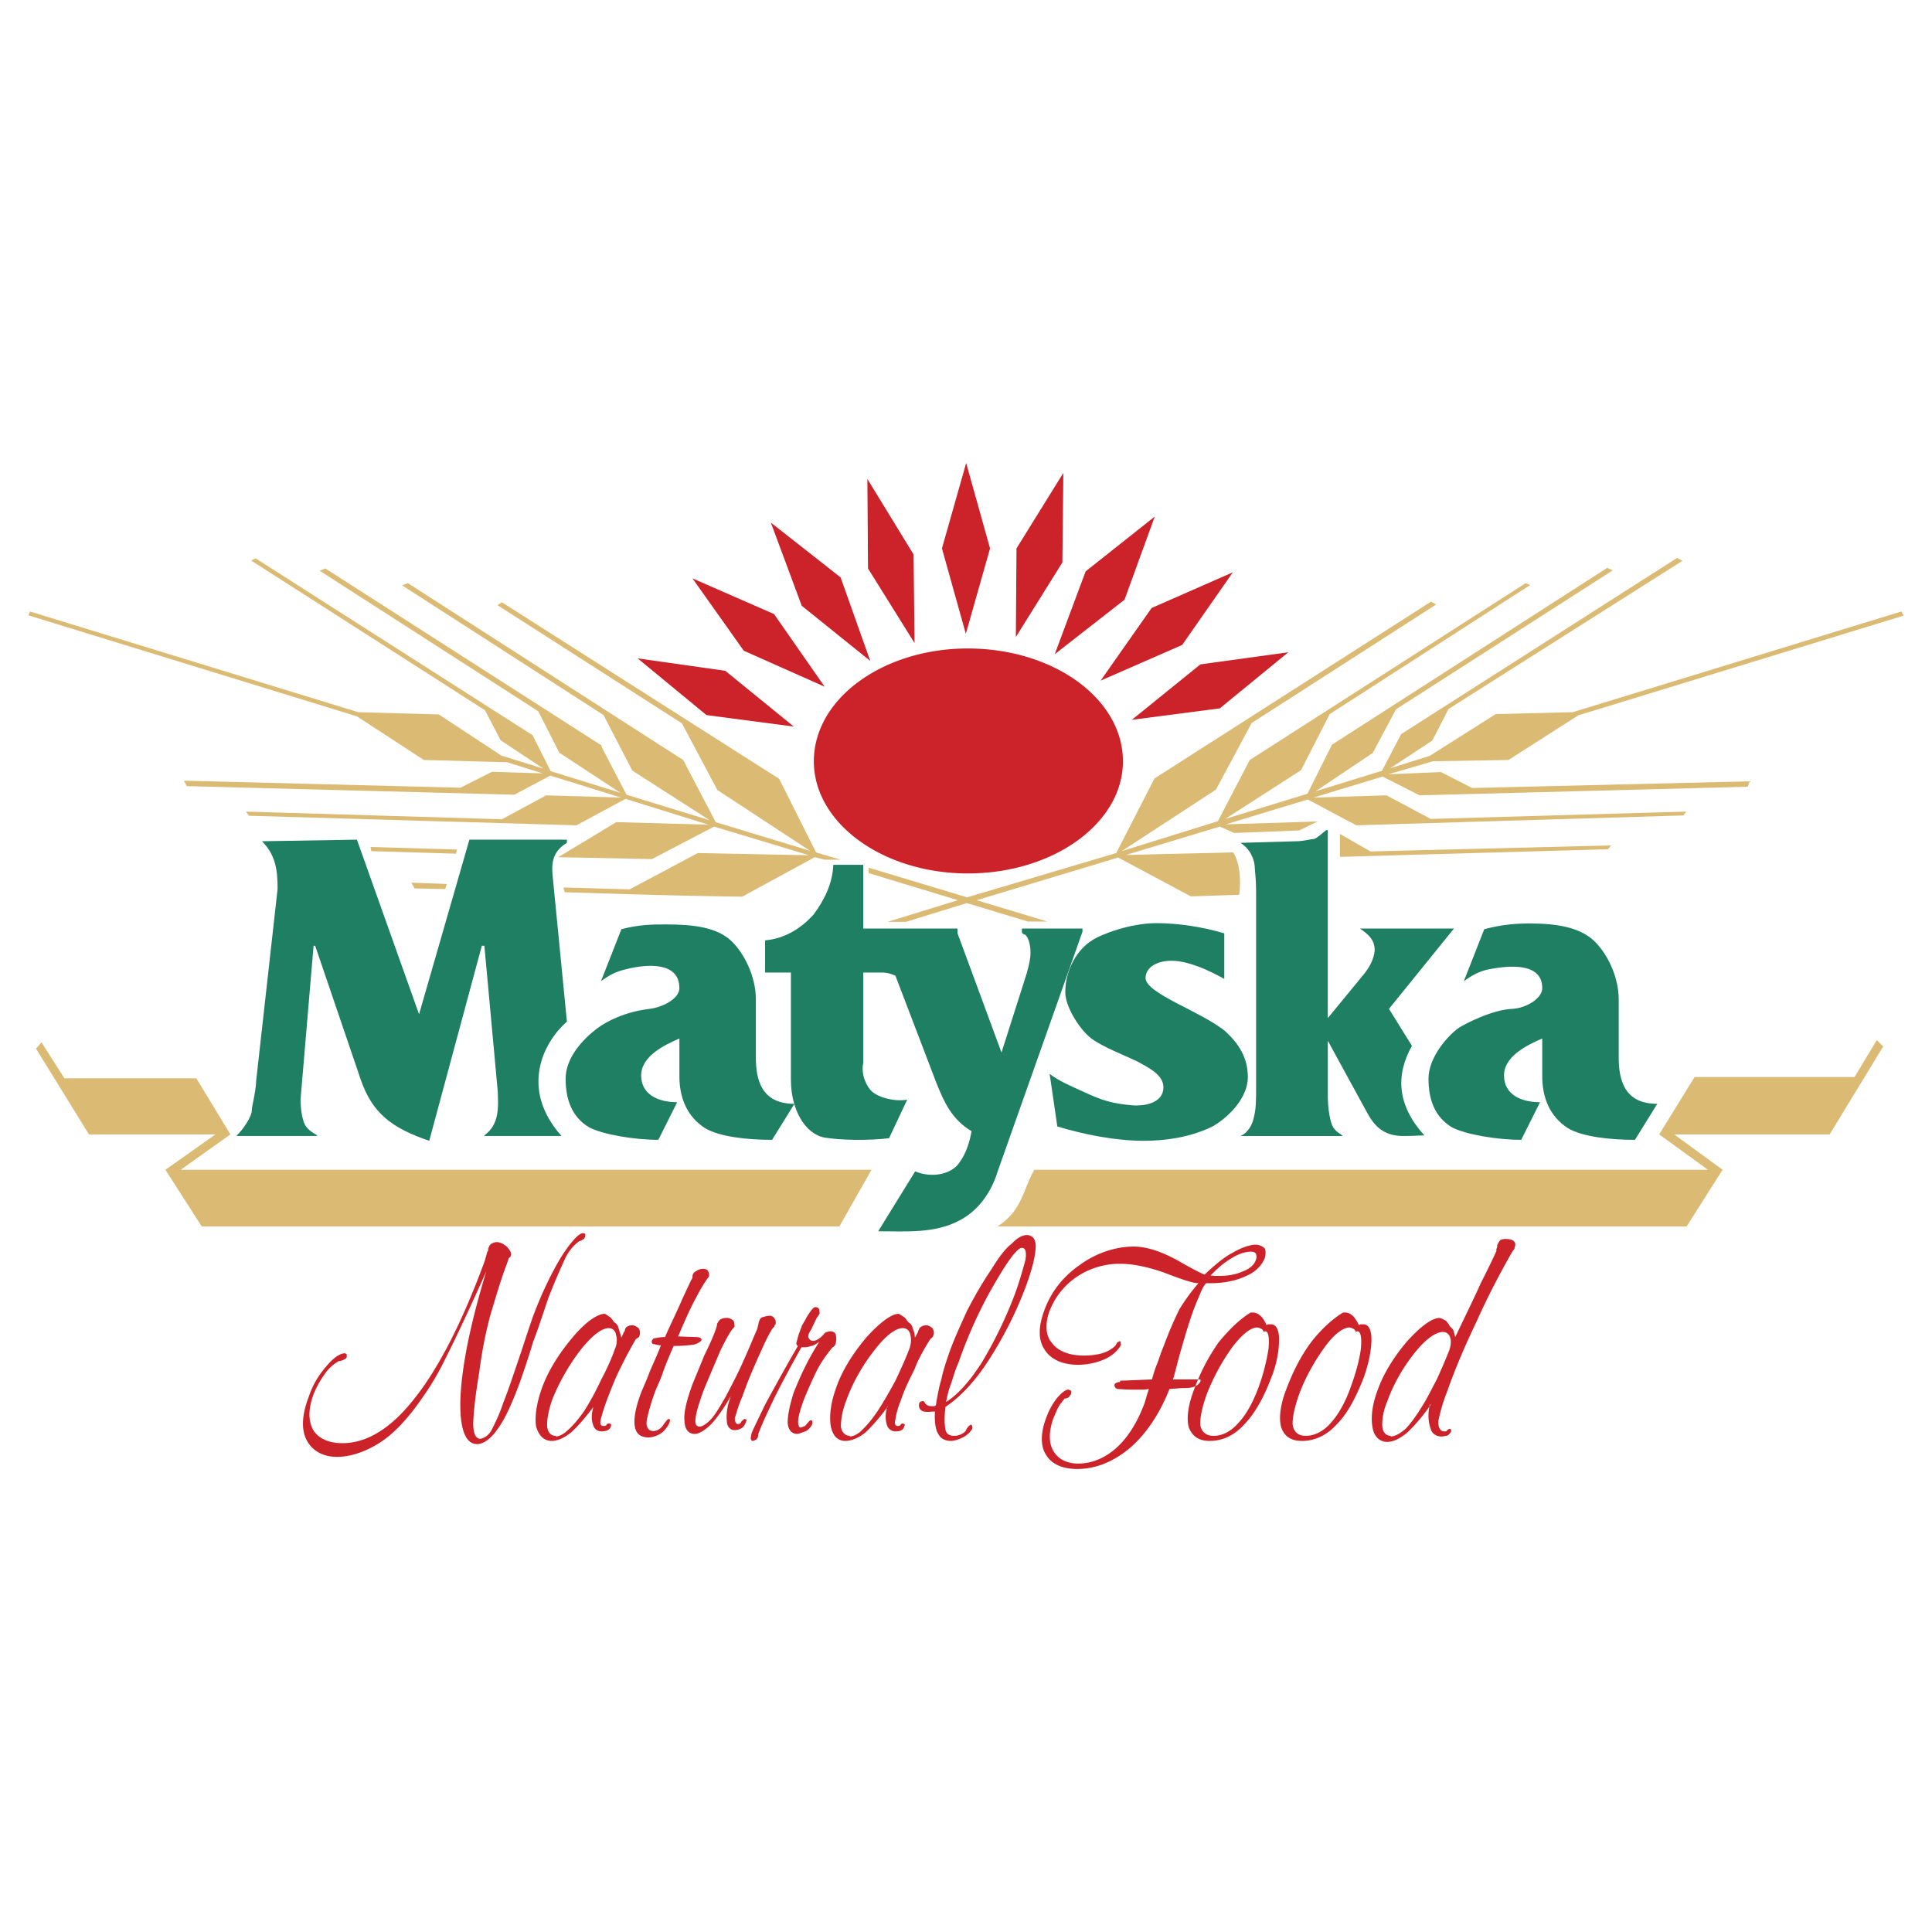
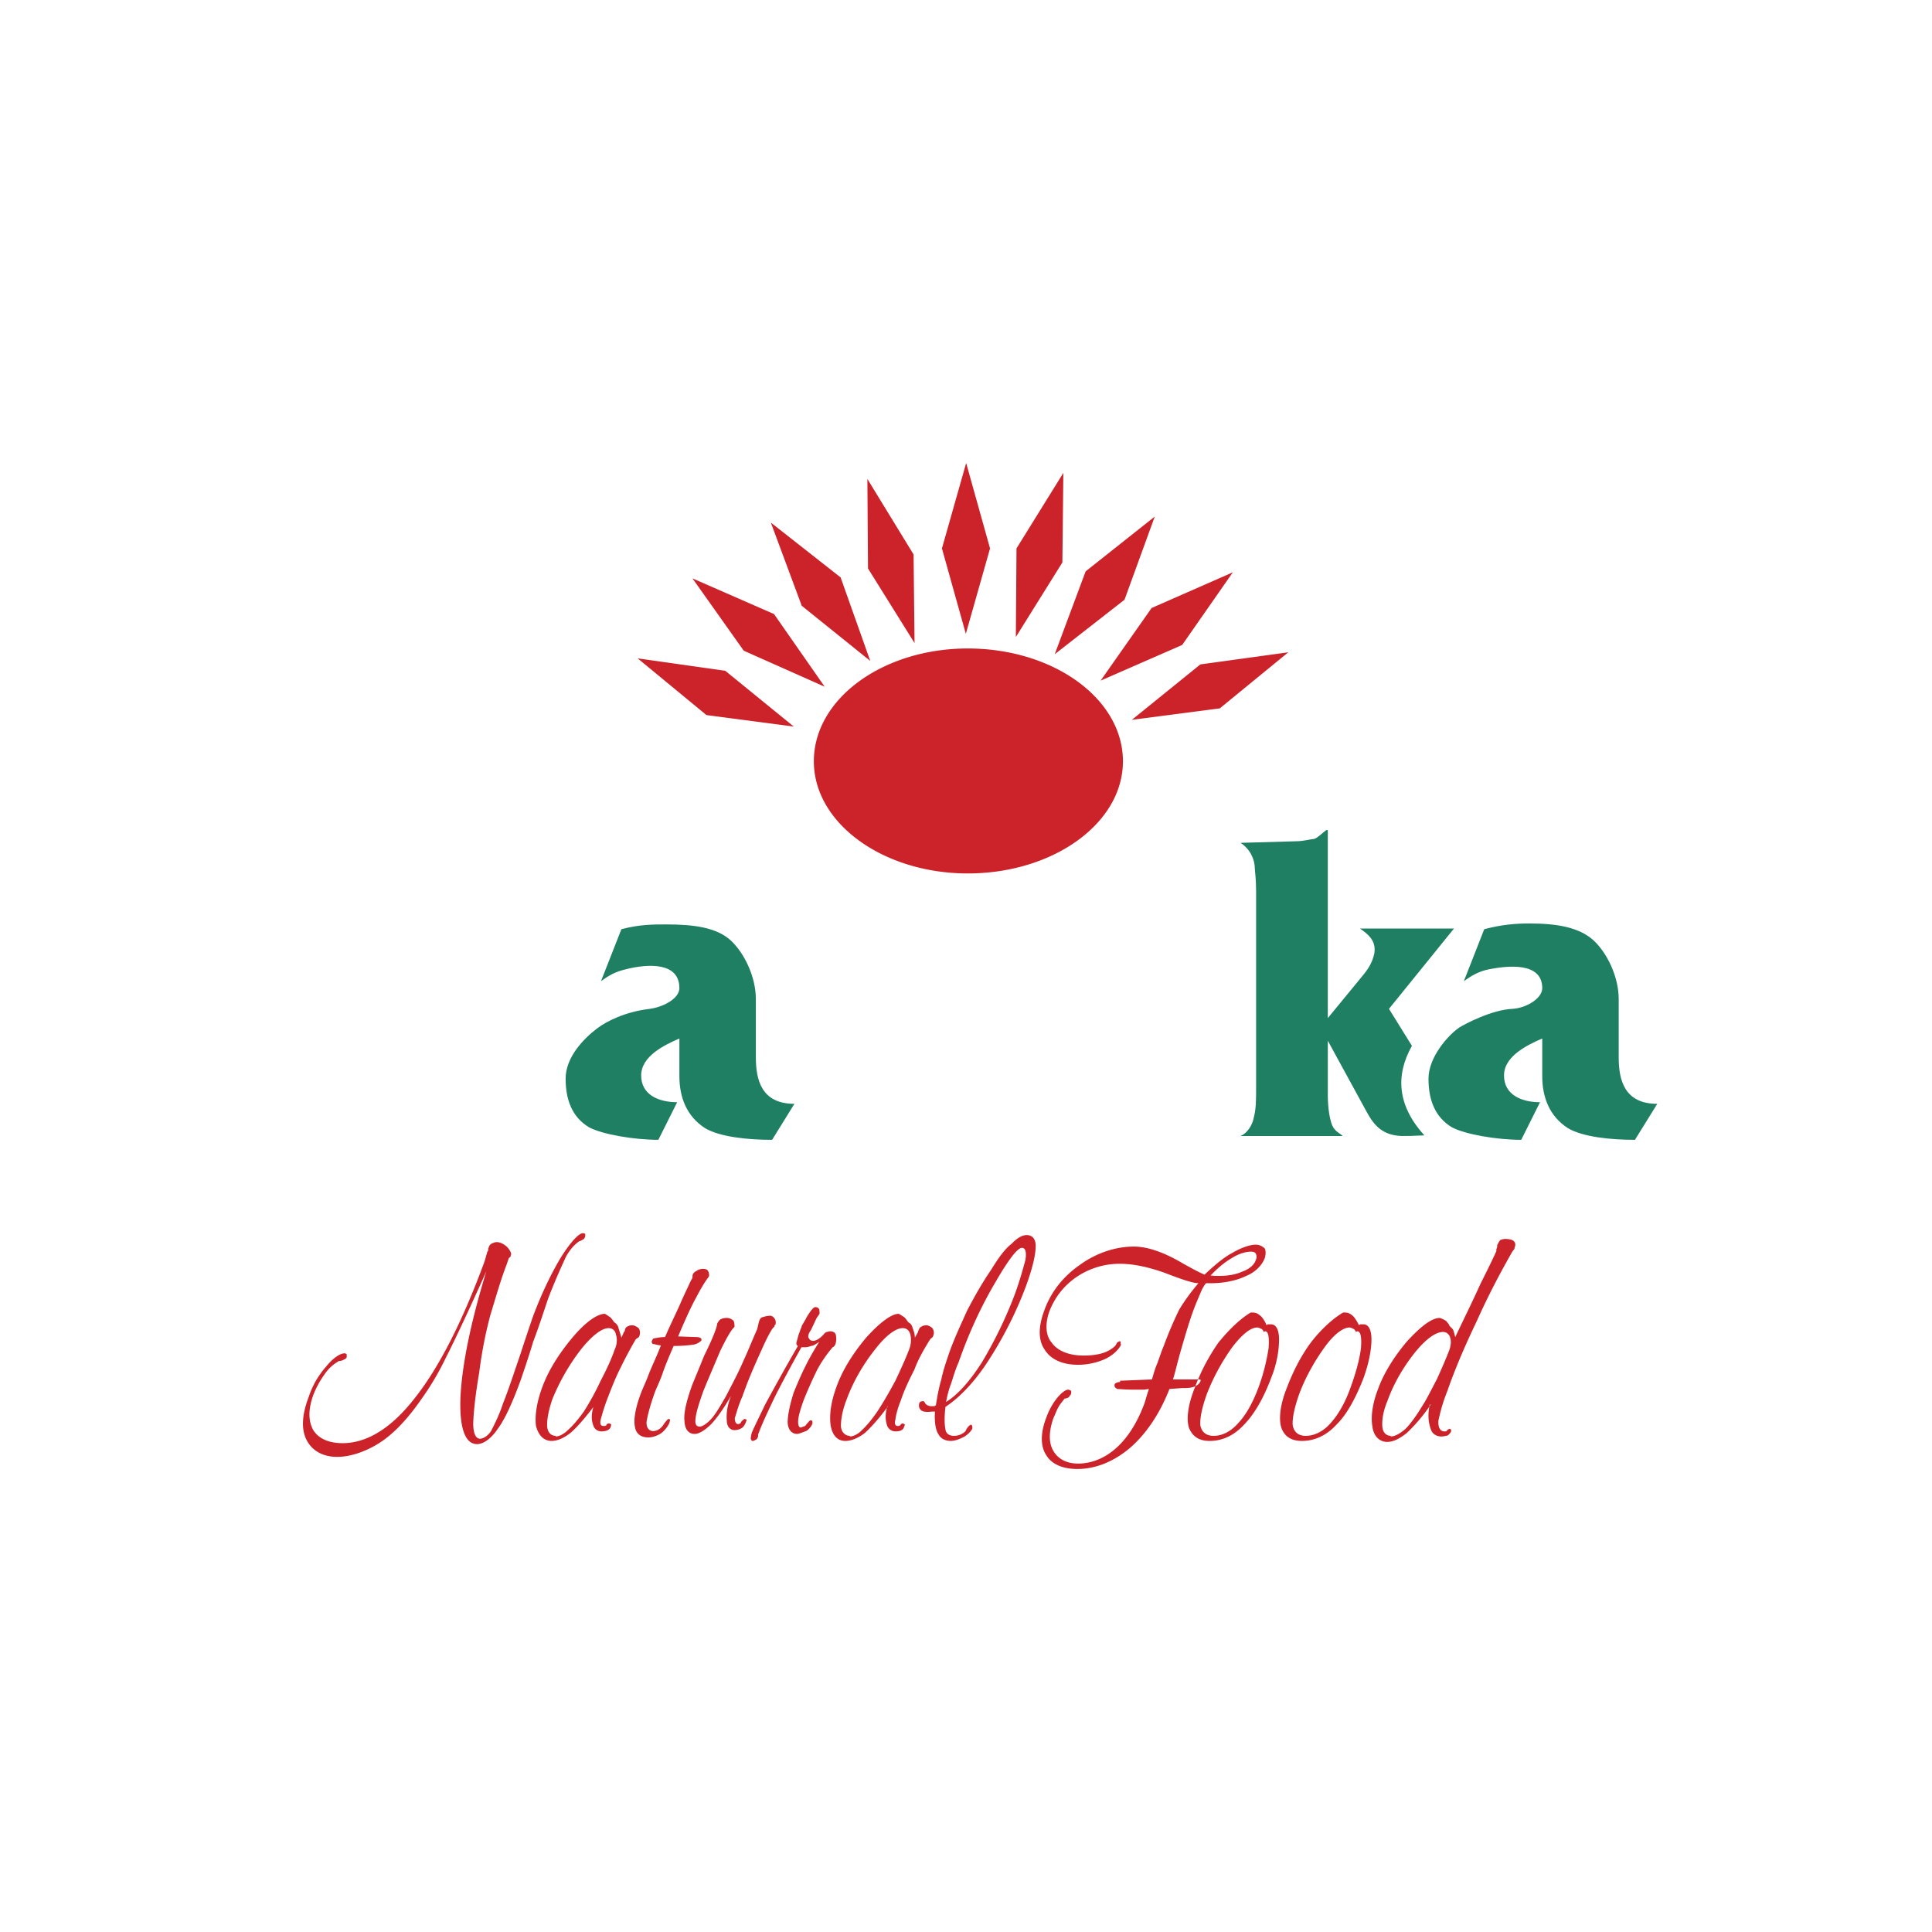
<svg xmlns="http://www.w3.org/2000/svg" width="2500" height="2500" viewBox="0 0 192.756 192.756">
  <g fill-rule="evenodd" clip-rule="evenodd">
-     <path fill="#fff" d="M0 0h192.756v192.756H0V0z" />
-     <path d="M99.51 122.367c2.512-1.59 2.574-3.783 3.688-5.659h67.205l-4.865-3.528 3.529-5.723h15.959l2.225-3.688.637.636-5.342 8.774h-15.514l4.832 3.528-3.592 5.659H99.51v.001zm-15.769 0l3.211-5.659H18.03l4.959-3.528-3.401-5.596H6.427l-2.289-3.592-.541.636 5.277 8.552h12.621l-4.991 3.528 3.624 5.659h63.613zM133.684 85.49l26.736-.763.318-.381-24.002.604-3.053-1.748v2.288h.001zm-4.069-2.638l-6.486.254-1.43-.636-9.348 2.829 10.682-.254c.668 1.017.795 2.766.605 4.228l-4.832.159-7.248-3.878-14.115 4.26 7.057 2.13h-1.939L96.458 90.1l-6.072 1.875h-1.844l7.025-2.162-8.901-2.702v-.541l9.823 2.957 14.878-4.419 3.814-7.439 27.594-17.644.51.286-18.408 11.826-3.561 6.645-9.408 6.136 9.6-2.989 3.18-6.104 27.529-17.644.445.19-19.996 12.875-2.861 5.595-7.564 4.864 8.201-2.511 2.447-4.896 27.467-17.644.541.254-21.617 13.86-2.32 4.355-5.691 3.815 6.613-2.035 1.906-3.656 27.531-17.58.541.286-23.336 14.783-1.621 3.147-4.195 2.766 3.941-1.24 6.582-4.165 7.691-.191 32.777-10.046.223.414-32.459 9.95-6.961 4.451-7.535.127-4.451 1.303 5.246-.223 3.115 1.59 27.689-.667-.191.541-32.744.858-3.688-1.875-6.898 2.098 7.281-.223 4.418 2.353 25.496-.731-.287.382-32.615.985c-1.623-.826-3.211-1.716-4.865-2.575l-8.17 2.479 9.156-.286-1.844.894zm-47.304 2.924h1.558l-2.448-.731-3.688-7.344-27.658-17.612-.445.286 18.407 11.794 3.529 6.645 9.251 6.072-9.41-2.861-3.243-6.199-27.467-17.644-.572.223 20.092 12.938 2.861 5.532 7.725 4.959-8.297-2.543-2.448-4.705-.063-.223-.032-.064H59.9l-27.435-17.58-.572.223 21.808 14.02 2.098 4.133 6.104 4.005-6.962-2.162-1.812-3.592-27.628-17.644-.445.222L48.39 70.866l1.558 2.988 4.26 2.829-4.196-1.303-6.231-4.101-8.043-.223L2.994 61.011l-.159.382L35.61 71.47l6.676 4.355 8.297.222 3.56 1.113-5.054-.159-3.147 1.589-27.594-.7.286.541 32.681.858 3.592-1.907 7.058 2.193-7.471-.223-4.419 2.385-25.528-.763.286.413 32.681.954c1.558-.826 3.274-1.78 4.896-2.638l8.266 2.575-9.188-.254-5.786 3.497 9.346.19 6.199-3.242 9.474 2.861-11.095-.223-6.804 3.624-6.612-.19.127.477c4.769.159 9.188.286 13.956.382l3.751.063 7.248-3.942 1.019.255zm-37.894 2.925c-1.018-.032-2.035-.032-3.052-.064l-.318-.572 3.528.127-.158.509zm1.081-3.529l-8.457-.254-.063-.414 8.615.254-.095.414z" fill="#dbba74" />
-     <path d="M91.307 116.867c1.335.572 3.211.477 4.229-.636.636-.795 1.112-1.78 1.398-3.37-2.003-1.208-2.734-2.893-3.528-4.863l-4.069-10.65c-.382-.159-.763-.318-1.335-.318h-1.876v9.029c-.254 1.176.35 2.353.858 2.829.667.604 2.225 1.049 3.528.827l-1.812 3.846c-2.193.255-4.832.191-6.422-.063-1.939-.349-3.37-2.766-3.37-5.785V97.029h-2.575v-3.21c1.876-.159 3.529-1.113 4.864-2.607 1.081-1.462 1.875-3.115 1.939-4.927h2.988v6.358h9.41v.477l4.386 11.89 2.512-7.885c.223-.826.381-1.43.381-2.066 0-.699-.158-1.494-.539-1.812-.16 0-.318-.127-.318-.286v-.318h6.041v.318l-8.457 23.906c-.637 2.099-1.939 3.91-3.751 4.864-2.511 1.367-5.404 1.112-8.17 1.112l3.688-5.976zM27.695 88.701c0-1.812-.159-3.37-1.558-4.769l9.473-.159 6.199 17.421 5.023-17.421h9.728v.318c-1.335.795-1.558 1.876-1.431 3.211l1.431 14.624c-2.257 1.971-4.8 6.612-.541 11.412h-7.693v-.062c1.494-1.081 1.399-2.767 1.335-4.388L48.326 94.36h-.254l-5.246 19.456c-3.751-1.271-5.69-2.766-6.835-6.104l-4.546-13.353h-.159l-1.303 15.355s0 1.112.254 2.002c.191.795.668 1.113 1.399 1.559v.062h-8.011v-.062c.636-.572 1.494-1.908 1.494-2.448s.382-1.653.445-3.052l2.131-19.074z" fill="#1e7f62" />
-     <path d="M104.723 107.14c.922.699 1.875 1.112 3.434 1.812 1.812.858 2.924 1.177 4.959 1.336 1.398.062 2.957-.382 2.957-1.812 0-1.24-1.463-1.939-2.48-2.512-1.43-.699-3.561-1.494-4.705-2.353s-2.605-3.147-2.605-4.609c0-2.353 1.271-4.324 2.67-5.182.953-.636 3.846-1.717 6.422-1.717 2.193 0 4.641.381 6.771 1.017v4.546c-1.59-.891-3.625-1.812-5.277-1.812-1.398 0-2.576.637-2.576 1.717 0 1.558 5.627 3.37 7.98 5.341 1.271 1.177 2.225 2.575 2.225 4.546 0 2.13-2.002 4.069-3.527 4.928-1.812.891-4.102 1.431-6.9 1.431-2.766 0-5.977-.636-8.582-1.431l-.766-5.246z" fill="#1e7f62" />
    <path d="M132.477 103.833v5.595s0 1.24.254 2.258c.223 1.018.604 1.176 1.176 1.59v.062h-10.141c.635-.254 1.176-1.017 1.334-1.875.223-.858.223-1.748.223-2.988v-19.52c0-1.335-.127-2.035-.127-2.289 0-.922-.477-1.971-1.43-2.575l5.562-.159c.699 0 1.494-.223 1.748-.223.223 0 .924-.636 1.24-.89h.16v18.757l3.369-4.102c.699-.826 1.08-1.462 1.271-2.352.223-1.303-.699-1.971-1.43-2.48h9.377l-6.484 8.012 2.289 3.688c-1.654 2.957-1.463 5.945 1.238 8.934-1.238.062-1.715.062-2.256.062-1.875-.062-2.734-1.017-3.465-2.352l-3.908-7.153z" fill="#1e7f62" />
    <path d="M145.574 102.529c.477-.317 3.305-1.812 5.34-1.875 1.398-.096 2.957-1.05 2.957-2.066 0-2.639-3.465-2.226-5.182-1.908-1.113.191-1.877.668-2.639 1.209l2.033-5.182c1.812-.477 3.18-.572 4.547-.572 2.797 0 4.959.413 6.357 1.685 1.336 1.239 2.512 3.592 2.512 5.881v5.786c0 2.226.541 4.642 3.848 4.642l-2.227 3.592c-2.416 0-5.244-.286-6.707-1.176-1.812-1.177-2.543-3.052-2.543-5.183v-3.751c-1.463.636-3.814 1.749-3.814 3.688 0 1.971 1.811 2.67 3.592 2.67l-1.875 3.751c-2.449 0-5.564-.54-6.898-1.239-1.717-1.018-2.354-2.766-2.354-4.864 0-2.131 1.94-4.324 3.053-5.088zM59.549 102.625c.954-.731 2.829-1.685 5.277-1.971 1.398-.191 2.956-1.05 2.956-2.066 0-2.639-3.179-2.416-5.245-1.908-1.24.287-1.812.668-2.575 1.209l2.035-5.182c1.812-.477 3.147-.477 4.482-.477 2.798 0 5.023.318 6.422 1.59 1.335 1.239 2.511 3.592 2.511 5.881v5.786c0 2.226.541 4.642 3.847 4.642l-2.225 3.592c-2.416 0-5.246-.286-6.708-1.176-1.812-1.177-2.543-3.052-2.543-5.183v-3.751c-1.462.636-3.814 1.749-3.814 3.688 0 1.971 1.812 2.67 3.592 2.67l-1.876 3.751c-2.448 0-5.563-.54-6.898-1.239-1.717-1.018-2.353-2.766-2.353-4.864-.001-2.131 1.779-3.974 3.115-4.992z" fill="#1e7f62" />
    <path d="M96.553 87.143c-8.425 0-15.355-4.991-15.355-11.19 0-6.263 6.93-11.254 15.355-11.254 8.519 0 15.482 4.991 15.482 11.254 0 6.199-6.963 11.19-15.482 11.19zm-2.575-32.427l2.416-8.52 2.383 8.52-2.416 8.52-2.383-8.52zm7.438 0l4.674-7.534-.096 8.933-4.641 7.439.063-8.838zm-10.268.604l-4.609-7.534.063 8.933 4.642 7.439-.096-8.838zm17.166 1.685l6.898-5.468-3.02 8.298-6.961 5.436 3.083-8.266zm-24.445.604l-6.962-5.468 3.083 8.298 6.835 5.5-2.956-8.33zm31.027 3.052l8.105-3.561-5.055 7.248-8.139 3.561 5.089-7.248zm-37.672.604l-8.138-3.56 5.118 7.216 8.075 3.592-5.055-7.248zm42.536 5.023l8.773-1.208-6.834 5.595-8.775 1.145 6.836-5.532zm-47.4.636l-8.743-1.24 6.867 5.659 8.71 1.145-6.834-5.564zM48.518 126.85c-1.78 3.974-3.147 6.867-4.038 8.615a27.383 27.383 0 0 1-2.512 4.229c-1.303 1.875-2.702 3.369-4.101 4.26-1.399.891-2.925 1.398-4.228 1.398-1.462 0-2.512-.636-3.052-1.685-.541-1.049-.477-2.512.222-4.323a8.628 8.628 0 0 1 1.717-2.988c.731-.891 1.398-1.336 1.875-1.336.064 0 .191.096.191.096v.286c0 .063-.159.223-.254.223-.063.063-.286.159-.508.159a4.158 4.158 0 0 0-1.494 1.398 9.184 9.184 0 0 0-1.081 2.003c-.509 1.431-.509 2.575 0 3.497.54.858 1.558 1.303 2.924 1.303 2.48 0 4.928-1.558 7.216-4.514 2.353-2.957 4.706-7.534 6.899-13.479.063-.159.191-.604.318-1.081a.984.984 0 0 0 .096-.158v-.191l.063-.127c.031-.159.159-.286.254-.35.159-.063.318-.159.541-.159.35 0 .763.223 1.049.509.286.318.445.636.35.795l-.032.159s-.19.127-.19.19l-.191.572c-.604 1.558-1.081 3.274-1.621 5.022a42.52 42.52 0 0 0-1.113 5.723c-.413 2.416-.572 4.069-.604 5.118 0 1.049.286 1.526.667 1.526.35 0 .795-.286 1.113-.763.286-.573.795-1.526 1.208-2.798.54-1.336 1.081-3.021 1.748-4.96a221.019 221.019 0 0 1 1.208-3.624c.827-2.225 1.78-4.228 2.766-5.881.985-1.59 1.843-2.48 2.225-2.48.127 0 .223.064.223.064.032.063.032.254-.032.382-.031.031-.095.189-.19.189-.063.032-.223.159-.35.159-.445.318-.922.795-1.335 1.559-.349.763-1.017 2.193-1.749 4.101-.381 1.081-.858 2.639-1.525 4.387-.541 1.812-1.018 3.147-1.24 3.815-.827 2.257-1.558 3.878-2.289 4.864-.667.985-1.43 1.525-2.066 1.525-1.208 0-1.781-1.653-1.653-4.736.159-3.179 1.017-7.406 2.575-12.493zm6.93 16.467c.35 0 .826-.255 1.208-.636.477-.413 1.018-1.049 1.59-1.844a27.088 27.088 0 0 0 1.685-3.084c.604-1.145 1.081-2.193 1.398-3.115.255-.541.255-1.113.127-1.463-.063-.445-.381-.668-.731-.668-.668 0-1.653.731-2.766 2.131a21.102 21.102 0 0 0-2.861 4.991c-.382 1.112-.541 2.066-.509 2.639.032.604.35.985.858.985v.064h.001zm3.814-3.02c-.89 1.177-1.716 2.13-2.352 2.671-.7.54-1.335.795-1.875.795-.731 0-1.304-.509-1.558-1.494-.127-1.018.064-2.321.604-3.815.636-1.748 1.717-3.434 3.021-4.991 1.271-1.525 2.479-2.384 3.243-2.384.19.095.381.254.508.317.159.128.318.382.445.541.19.095.381.35.413.571.063.223.191.572.286.954l.254-.572.064-.063.032-.127c.032-.191.159-.318.191-.318a.912.912 0 0 1 .541-.158c.222 0 .477.158.636.285.159.223.159.51.095.731l-.063.159s-.191.127-.318.223a43.005 43.005 0 0 0-1.589 2.988c-.509 1.018-.891 2.034-1.272 3.021a20.765 20.765 0 0 0-.636 2.003c-.096.444 0 .636.286.636h.127l.159-.064c0-.063.032-.127.032-.127l.191-.063a.63.63 0 0 1 .222.063c.032 0 .032.127 0 .191 0 .158-.159.35-.318.413-.159.096-.445.127-.604.127-.381 0-.731-.19-.858-.668-.159-.444-.191-.985.031-1.779l.062-.066zm7.948-6.008c-.445 1.018-.858 2.002-1.081 2.67s-.541 1.336-.731 1.78c-.54 1.463-.794 2.512-.89 3.116-.032.571.223.922.667.922.35 0 .763-.223 1.018-.637.254-.381.477-.572.477-.572a.4.4 0 0 1 .191.064c-.032.063-.032.223-.063.285-.127.351-.445.764-.795 1.05-.413.286-.921.444-1.303.444-.763 0-1.271-.35-1.367-1.144-.127-.7.095-1.907.604-3.243.159-.445.477-1.081.763-1.844.254-.699.795-1.78 1.24-2.957-.35 0-.604-.127-.763-.127-.095 0-.222-.223-.127-.317 0-.063.127-.255.191-.255.159 0 .572-.127 1.113-.127.54-1.271 1.208-2.575 1.717-3.783.572-1.239.89-1.907.89-1.907s.096-.127.127-.223c0-.096 0-.223.032-.317a.622.622 0 0 1 .35-.351c.19-.158.477-.222.668-.222.222 0 .445.063.508.222.063.128.159.351.063.572-.35.445-.794 1.177-1.271 2.099-.477.858-1.081 2.193-1.78 3.847l1.717.063h.063c.381 0 .604.127.541.318-.032.096-.382.381-.827.444-.48.066-1.179.13-1.942.13zm5.691 5.023c-.668 1.177-1.367 2.162-1.939 2.766-.604.604-1.208.985-1.653.985-.604 0-.986-.444-1.018-1.303-.095-.795.223-2.066.763-3.561.318-.795.763-1.844 1.208-2.957.541-1.081.858-1.844.985-2.162.095-.254.191-.508.223-.635.063-.159.063-.318.095-.414.064-.095.191-.35.35-.413.191-.095.35-.127.636-.127.222 0 .477.127.636.286.095.19.095.445.095.604-.381.35-.858 1.24-1.431 2.416-.509 1.209-1.113 2.607-1.685 4.006-.413 1.177-.699 2.066-.763 2.671-.095.604.063.858.413.858.223 0 .667-.255 1.081-.699.445-.445.954-1.336 1.526-2.321.572-1.112 1.208-2.289 1.716-3.465.572-1.24 1.018-2.385 1.367-3.147l.063-.191.032-.127s.031-.095.031-.158c.064-.191.064-.286.064-.286l.095-.255c.063-.158.223-.286.382-.286.127-.063.477-.127.699-.127.096 0 .318.127.381.255.159.158.159.444.127.604l-.096.096-.032.158c-.127 0-.604.795-1.208 2.162-.636 1.398-1.367 3.02-1.971 4.769-.445.985-.636 1.844-.763 2.162 0 .382.127.604.318.604.127 0 .286-.063.318-.222.127-.159.318-.287.318-.287.095 0 .223.064.223.064s0 .127-.063.223a1.328 1.328 0 0 1-.35.571 1.371 1.371 0 0 1-.794.255c-.414 0-.763-.35-.763-.922-.063-.572 0-1.398.382-2.416v-.034h.002zm7.057-4.896c-1.081 1.939-2.003 3.656-2.671 4.991-.636 1.335-1.24 2.606-1.589 3.561l-.064.127v.223a.782.782 0 0 1-.158.286c-.127.063-.255.159-.382.159-.096 0-.159-.096-.191-.223 0-.128.032-.318.095-.572.159-.413.7-1.494 1.335-2.829.731-1.336 1.812-3.338 3.274-5.85-.127-.064-.191-.191-.127-.414.032-.095.127-.477.223-.795.095-.19.127-.381.19-.508.032-.064.095-.191.095-.286l.445-.763v-.032c.413-.668.699-1.081.922-1.081.159 0 .286.063.381.223.032.19.032.318.032.413-.032.127-.254.35-.35.572l-.509 1.081c-.031.031-.127.19-.127.19l-.096.19c-.031.159-.095.382.032.445.063.191.254.255.413.255.127 0 .318-.063.477-.159s.413-.286.667-.604c0 0 .159-.128.223-.128.063 0 .223-.063.318-.063.286 0 .541.127.572.35.063.286.063.604-.032.922l-.064.127c-.032.064-.159.191-.222.191-.509.604-1.113 1.431-1.558 2.289a43.956 43.956 0 0 0-1.304 2.925c-.318.858-.541 1.621-.572 2.066-.032.444.064.73.254.73.064 0 .223-.095.254-.095.095 0 .286-.128.286-.191.095-.127.254-.285.254-.285.032-.096.191-.159.223-.159l.127.063c.032.096.032.254 0 .317-.063.191-.318.541-.604.7-.318.095-.667.285-.922.285-.477 0-.891-.381-.922-1.145 0-.73.222-1.779.604-2.988.35-.857.731-1.748 1.081-2.447.413-.858.922-1.749 1.462-2.607-.318.223-.604.414-.827.414-.19.095-.477.127-.572.127h-.376v.002zm4.832 8.901c.35 0 .859-.255 1.208-.636.445-.413.985-1.049 1.525-1.844.572-.858 1.177-1.908 1.812-3.084.54-1.145 1.018-2.193 1.367-3.115.223-.541.223-1.113.127-1.463-.096-.445-.382-.668-.763-.668-.699 0-1.685.731-2.766 2.131-1.208 1.525-2.194 3.242-2.83 4.991-.445 1.112-.572 2.066-.572 2.639.032.604.414.985.89.985v.064h.002zm3.815-3.02c-.858 1.177-1.717 2.13-2.32 2.671-.7.54-1.399.795-1.939.795-.763 0-1.271-.509-1.462-1.494-.159-1.018 0-2.321.54-3.815.604-1.748 1.685-3.434 2.988-4.991 1.367-1.525 2.543-2.384 3.242-2.384.223.095.414.254.541.317.159.128.317.382.445.541.223.095.381.35.414.571.095.223.222.572.222.954l.318-.572v-.063l.064-.127c.063-.191.159-.318.254-.318.063-.095.317-.158.508-.158.222 0 .477.158.604.285.159.223.191.51.096.731l-.064.159s-.159.127-.254.223c-.572.922-1.176 1.939-1.558 2.988-.509 1.018-1.017 2.034-1.335 3.021-.35.858-.541 1.621-.572 2.003-.127.444 0 .636.223.636h.095l.159-.064c.063-.063.063-.127.063-.127s.159-.063.223-.063c.032 0 .096.063.096.063.095 0 .095.127.032.191-.032.158-.127.35-.286.413-.127.096-.381.127-.604.127a.884.884 0 0 1-.858-.668c-.127-.444-.191-.985.032-1.779l.093-.066zm5.818-.445c1.081-.667 2.289-1.971 3.528-3.91a42.5 42.5 0 0 0 3.307-6.835c.541-1.494.857-2.702 1.049-3.401.127-.795 0-1.208-.35-1.208-.445 0-1.367 1.208-2.701 3.528-1.367 2.321-2.608 4.992-3.625 7.916-.349.764-.572 1.621-.763 2.162-.254.636-.381 1.304-.477 1.748h.032zm-1.049.35c.127-.795.286-1.717.541-2.575.191-.922.509-1.844.827-2.766.477-1.336 1.176-2.83 1.748-4.102.763-1.462 1.558-2.861 2.416-4.101.732-1.208 1.4-2.099 2.035-2.575.541-.572 1.049-.858 1.494-.858.604 0 .953.444.891 1.271-.031.826-.35 2.162-.986 3.879a38.43 38.43 0 0 1-3.688 7.312c-1.398 2.193-2.956 3.783-4.323 4.674-.127 1.049-.096 1.779 0 2.257.063.444.413.636.858.636s.89-.191 1.145-.477c.19-.445.477-.637.54-.637l.096.063c.031.064.063.223.031.351-.127.254-.413.54-.763.763-.509.286-1.017.445-1.367.445-.54 0-1.017-.223-1.24-.668-.286-.413-.413-1.239-.35-2.257h-.254c-.127 0-.35.031-.35.031-.381 0-.668-.031-.795-.19-.222-.19-.222-.477-.159-.699l.095-.128s.19-.062.318-.062c0 0 .095.062.159.19.063.159.349.317.604.317h.286c.064.001.191-.094.191-.094zm27.466-12.939c.129 0 .256.032.35.032h.51c.795 0 1.59-.127 2.289-.445.699-.254 1.176-.699 1.303-1.145.127-.254.064-.477 0-.636-.096-.159-.318-.19-.477-.19-.51 0-1.209.19-1.908.636-.826.477-1.494 1.081-2.129 1.748h.062zm-.508.762c-.287.318-.477.764-.604 1.081-.16.382-.383.891-.541 1.304-.381.985-.795 2.32-1.271 3.974-.477 1.622-.699 2.702-.891 3.243h2.703c.062 0 .062.127.062.127-.158.445-.668.731-1.525.731h-.318l-1.271.095c-.953 2.448-2.32 4.482-3.941 5.882-1.654 1.398-3.465 2.098-5.246 2.098-1.463 0-2.574-.477-3.115-1.398-.572-.858-.572-2.193 0-3.688.223-.636.572-1.335 1.049-1.939s.922-.891 1.145-.891c.096 0 .223.096.287.096.031.063.031.19 0 .35-.064.096-.191.255-.223.318-.127.063-.287.127-.414.127-.191.255-.445.54-.604.827-.191.317-.35.794-.51 1.112-.477 1.335-.477 2.479-.031 3.242.445.827 1.336 1.304 2.48 1.304 1.367 0 2.67-.541 3.783-1.526 1.08-.953 2.066-2.416 2.797-4.354.127-.287.223-.795.477-1.495v-.063c-.127 0-.285.063-.572.063h-.953c-.764 0-1.367-.063-1.59-.063-.254-.095-.35-.285-.285-.477.031-.096.285-.223.539-.223v-.127l3.18-.127c.158-.541.318-1.113.541-1.621.223-.604.412-1.209.635-1.717a37.923 37.923 0 0 1 1.559-3.656 19.801 19.801 0 0 1 1.906-2.607c-.572 0-1.748-.413-3.4-1.049-1.621-.572-3.115-.89-4.42-.89a7.656 7.656 0 0 0-4.322 1.303c-1.305.891-2.162 2.035-2.703 3.37-.477 1.271-.414 2.479.191 3.18.604.857 1.748 1.303 3.211 1.303.604 0 1.271-.063 1.811-.223.572-.158 1.082-.477 1.367-.795.033-.063.16-.285.16-.285.096-.064.223-.127.223-.127.031 0 .158.062.158.062-.096.064 0 .286 0 .286-.223.478-.764 1.018-1.525 1.399a6.652 6.652 0 0 1-2.766.604c-1.559 0-2.734-.54-3.338-1.525-.637-.922-.637-2.258-.033-3.879.637-1.812 1.844-3.37 3.529-4.546 1.652-1.208 3.592-1.844 5.404-1.844 1.336 0 2.988.54 4.959 1.717.922.509 1.621.89 2.1 1.081.953-.891 1.906-1.717 2.766-2.162.857-.509 1.748-.826 2.352-.826.381 0 .699.19.891.381.127.255.096.636 0 .954-.287.763-.986 1.431-1.844 1.78-.891.445-2.193.73-3.498.73h-.511v-.001zm5.754 4.801c-.096-.096-.158-.254-.287-.254-.062-.064-.254-.127-.381-.127-.604 0-1.461.635-2.479 1.971a21.387 21.387 0 0 0-2.512 4.609c-.51 1.398-.732 2.543-.668 3.179.127.668.572 1.05 1.336 1.05.857 0 1.715-.445 2.416-1.24.793-.826 1.494-2.066 2.098-3.719.508-1.399.795-2.734.953-3.752.096-1.145-.031-1.717-.318-1.717h-.031s-.158.063-.223.063l.096-.063zm.381-.699h.349c.51 0 .795.572.795 1.494 0 1.018-.189 2.385-.795 3.879-.762 2.034-1.717 3.655-2.701 4.641-.986 1.081-2.162 1.622-3.434 1.622-1.049 0-1.717-.445-2.066-1.336-.254-.858-.096-2.225.541-3.847a20.017 20.017 0 0 1 2.416-4.641c1.018-1.24 2.098-2.321 3.211-2.988h.189c.318 0 .572.127.764.317.191.127.445.509.635.954l.096-.095zm8.806.699c-.096-.096-.158-.254-.285-.254-.064-.064-.256-.127-.352-.127-.604 0-1.525.635-2.479 1.971-.986 1.367-1.877 2.925-2.512 4.609-.508 1.398-.73 2.543-.668 3.179.127.668.541 1.05 1.303 1.05.859 0 1.75-.445 2.449-1.24.764-.826 1.494-2.066 2.066-3.719.508-1.399.857-2.734.984-3.752.096-1.145-.031-1.717-.35-1.717h-.029s-.158.063-.223.063l.096-.063zm.415-.699h.349c.508 0 .795.572.795 1.494 0 1.018-.256 2.385-.795 3.879-.795 2.034-1.686 3.655-2.703 4.641-.984 1.081-2.193 1.622-3.434 1.622-1.08 0-1.748-.445-2.066-1.336-.254-.858-.127-2.225.51-3.847.635-1.685 1.43-3.273 2.447-4.641.953-1.24 2.098-2.321 3.211-2.988h.191c.316 0 .539.127.762.317.16.127.414.509.637.954l.096-.095zm3.05 11.19c.477 0 1.018-.35 1.494-.763.477-.478 1.082-1.304 1.654-2.258.443-.667.922-1.653 1.461-2.67.51-1.113.955-2.162 1.24-2.894.16-.444.223-.953.096-1.271a.73.73 0 0 0-.699-.572c-.764 0-1.748.731-2.83 2.066-1.113 1.399-2.098 3.052-2.734 4.833-.443 1.049-.539 1.907-.508 2.479.031.604.35.985.857.985l-.031.065zm4.006-3.178a17.025 17.025 0 0 1-2.385 2.829c-.73.572-1.334.89-1.971.89-.73 0-1.336-.54-1.463-1.525-.158-.922-.031-2.193.541-3.688.572-1.621 1.652-3.337 2.926-4.831 1.398-1.526 2.479-2.321 3.242-2.321.189.032.477.19.635.286.127.159.318.35.35.509.16.159.318.286.383.444.062.159.127.445.189.668.764-1.621 1.686-3.465 2.545-5.373.984-1.938 1.525-3.115 1.557-3.21v-.191s.064-.127.064-.19c.062-.063 0-.159 0-.159l.062-.127c.064-.127.158-.318.287-.445.094-.032.316-.095.443-.095.383 0 .732.062.891.222.16.191.191.351.064.668v.063c0 .063-.191.255-.223.318-1.271 2.225-2.48 4.546-3.529 6.898-1.145 2.384-2.162 4.736-2.957 7.025-.539 1.336-.762 2.385-.889 2.957-.033.667.189 1.049.604 1.049h.158c.064-.031.191-.19.191-.19l.158-.063c.064 0 .16.063.16.063v.19c-.064.159-.191.286-.35.413-.16.032-.414.096-.637.096-.445 0-.922-.255-1.049-.763-.223-.637-.318-1.399-.096-2.416h.099v-.001z" fill="#cc2229" />
  </g>
</svg>